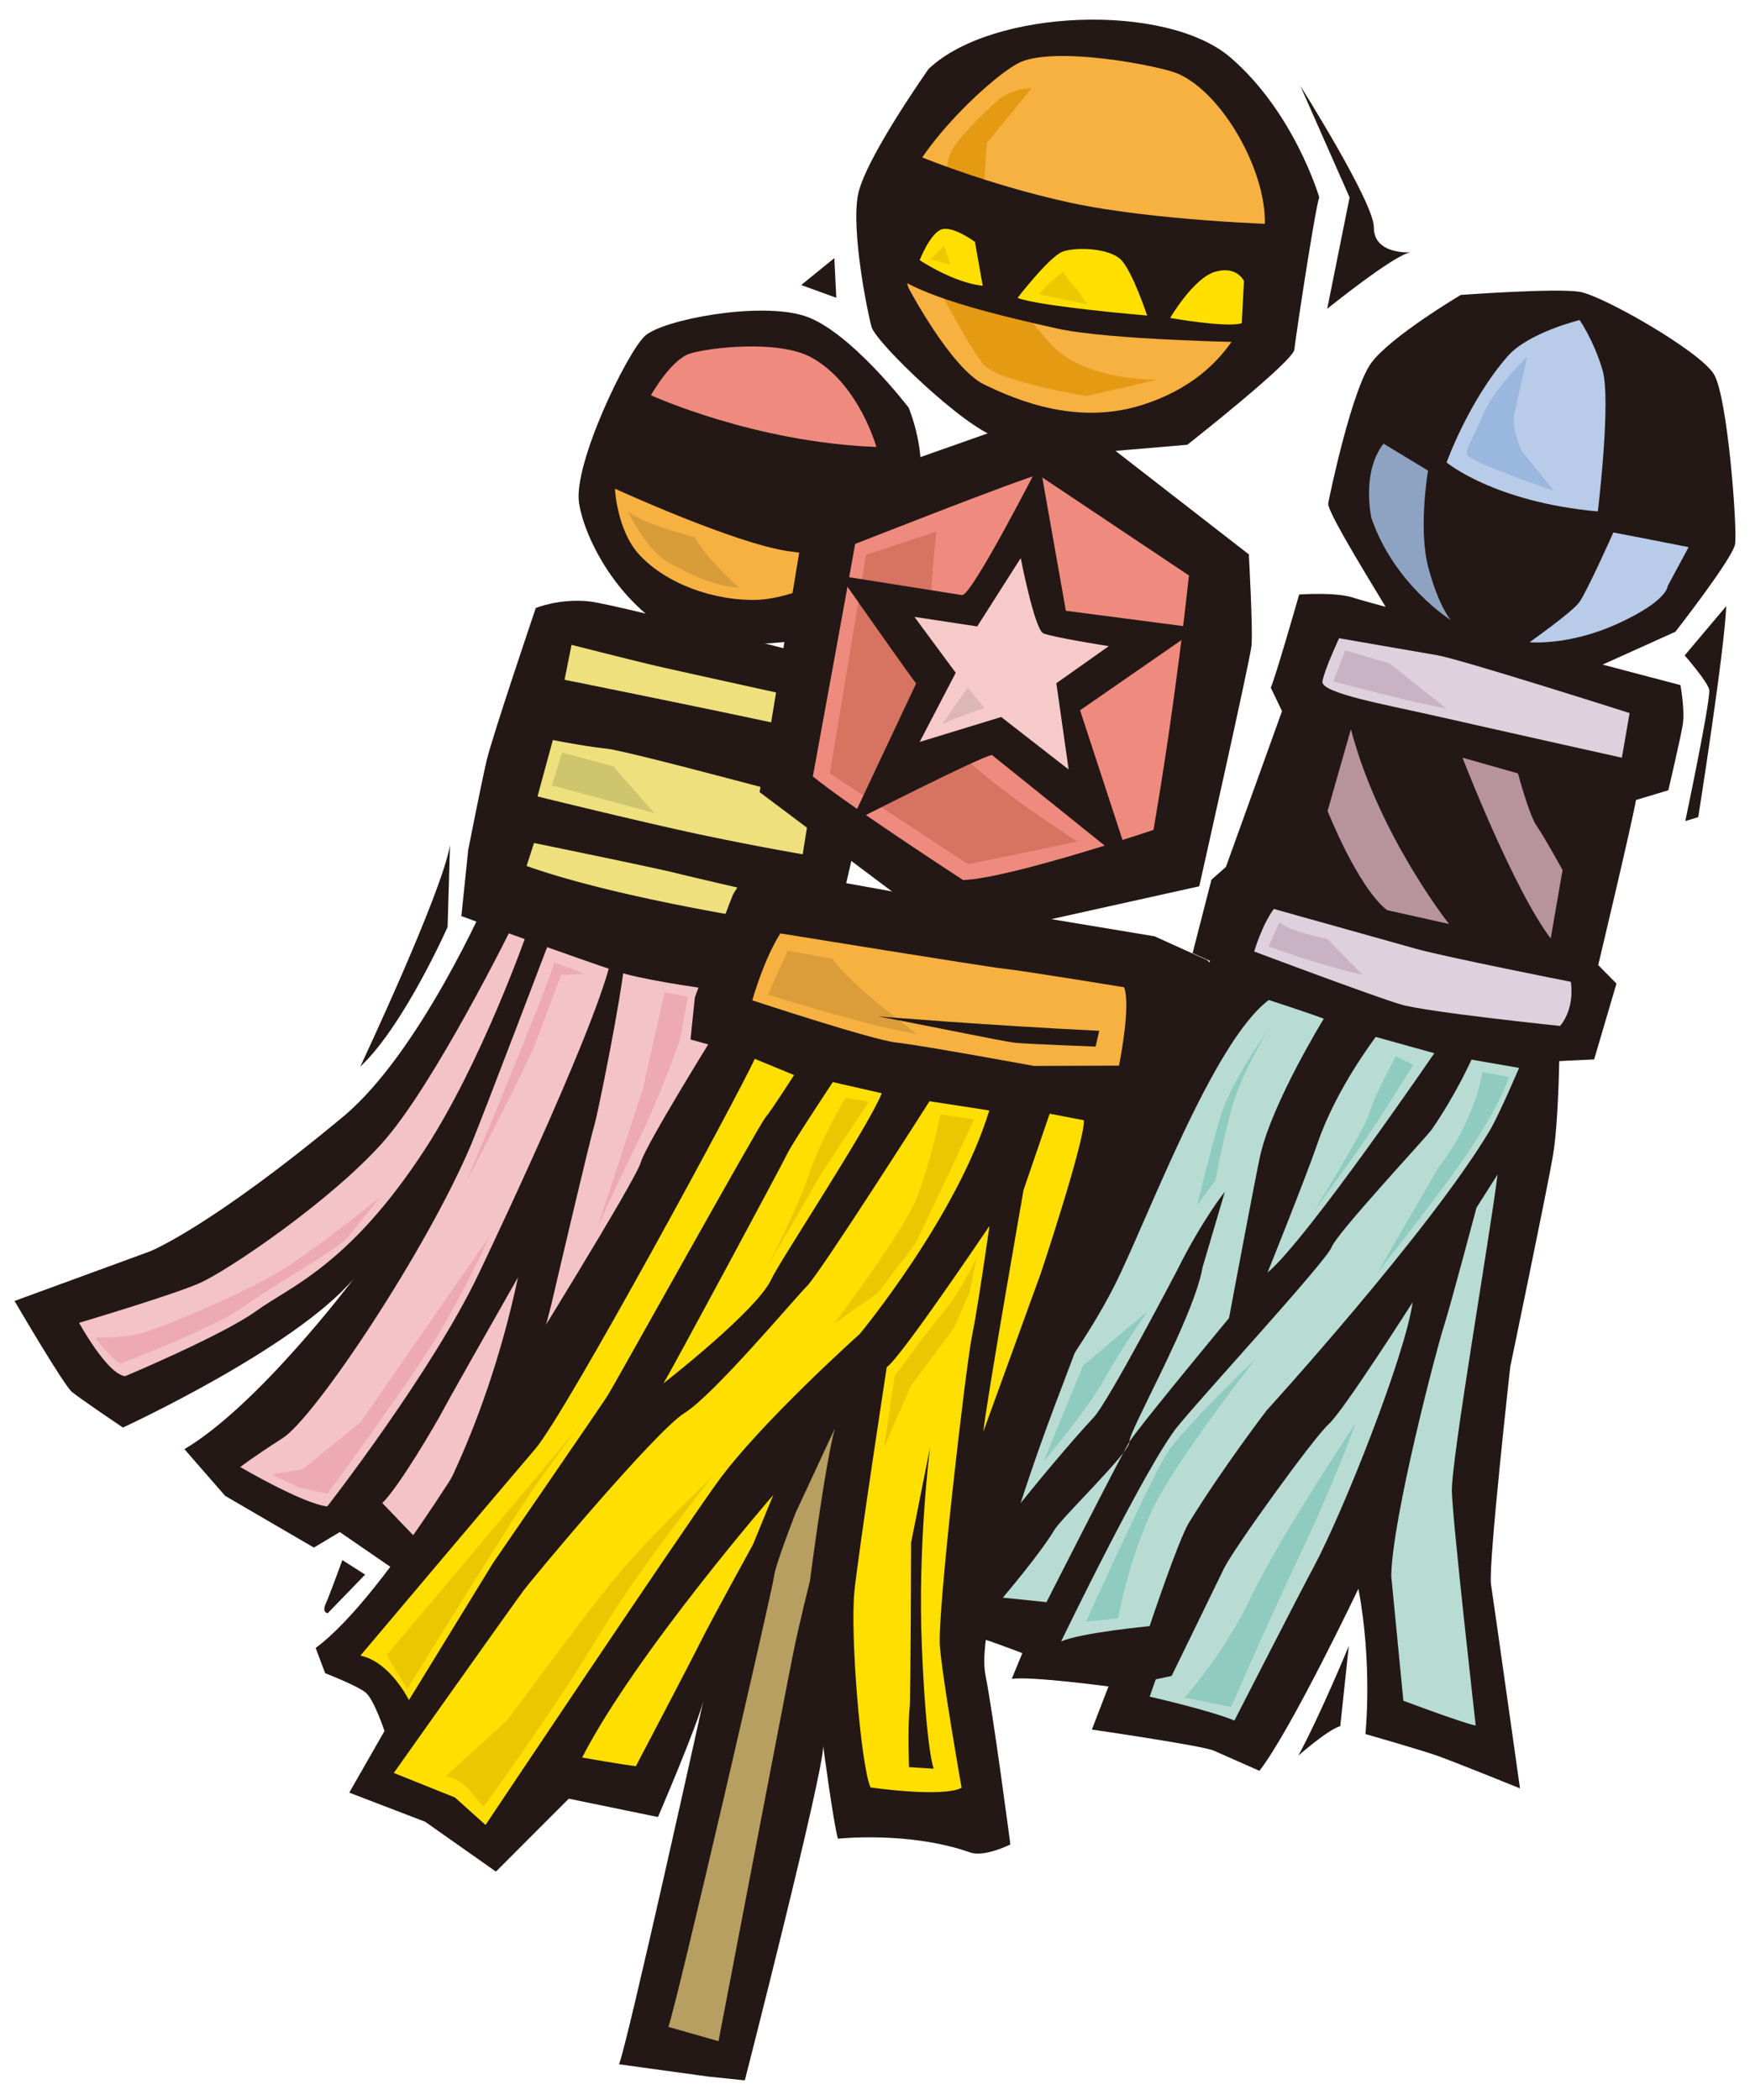
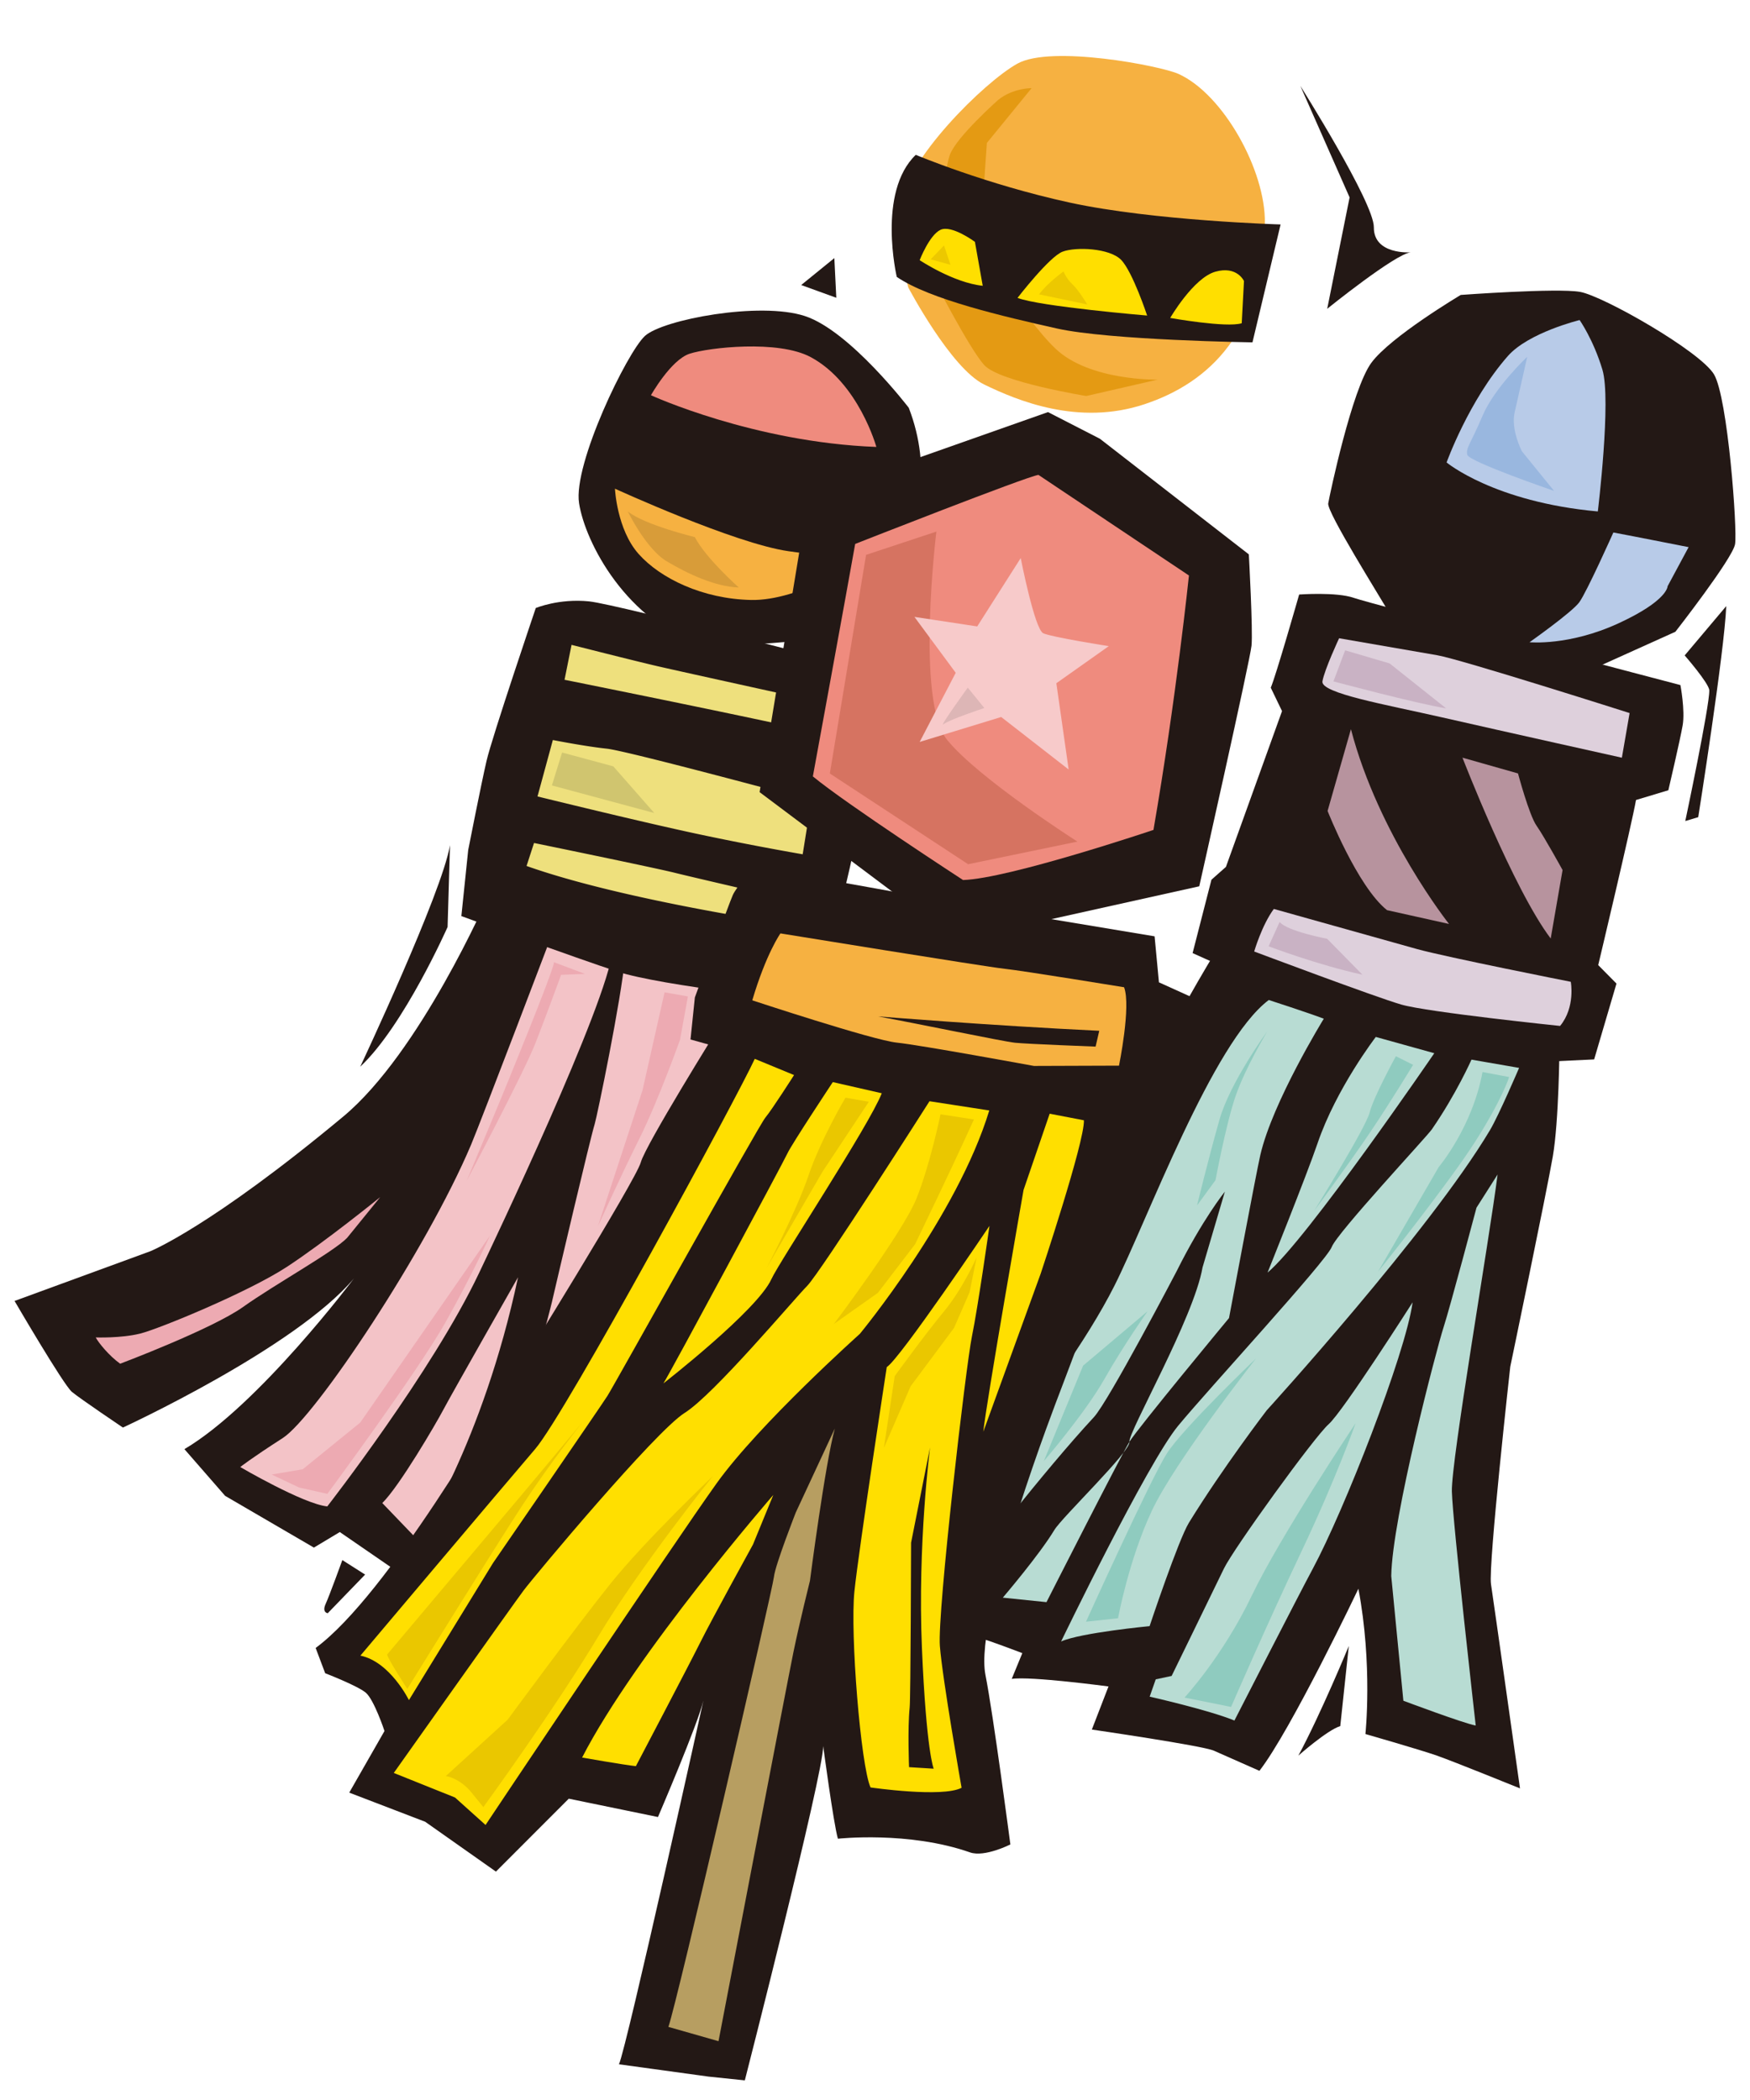
<svg xmlns="http://www.w3.org/2000/svg" id="a" width="150" height="180" data-name="レイヤー 1">
  <defs>
    <style>.b{fill:#f3c3c7}.b,.d,.e,.g,.i,.j,.k,.n,.p,.q,.r,.v,.x,.y,.z{stroke-width:0}.d{fill:#8fcbbf}.e{fill:#b7939e}.g{fill:#231815}.i{fill:#eee07d}.j{fill:#ded0dc}.k{fill:#ffdf00}.n{fill:#eac700}.p{fill:#b8dcd3}.q{fill:#c9b2c4}.r{fill:#b8cbe8}.v{fill:#ecc800}.x{fill:#ef8b7e}.y{fill:#f6b141}.z{fill:#edaab2}</style>
  </defs>
  <path d="M41.791 76.933s-5.787 13.289-12.356 18.76c-11.395 9.489-16.555 11.558-16.555 11.558l-11.632 4.26s4.199 7.202 4.918 7.796c.719.595 4.368 3.055 4.368 3.055s14.759-6.797 19.804-12.782c0 0-8.154 10.868-14.531 14.632l3.49 4.004 7.61 4.435 2.219-1.333 8.017 5.517-1.609 2.972s6.685 3.295 8.284 2.941c0 0 3.067-6.988 3.688-7.962l-.747 7.208 11.196 2.463s-.232-14.079.728-23.348 8.321-28.809 9.362-38.851L41.79 76.935Z" class="g" />
-   <path d="M43.869 79.49s-6.592 13.371-11.015 18.378c-4.422 5.008-13.384 11.106-15.834 12.153-2.452 1.048-10.239 3.363-10.239 3.363s2.406 4.414 3.951 4.574c0 0 8.437-3.55 11.252-5.602 2.815-2.05 7.948-3.86 14.449-13.858 4.847-7.452 8.671-18.36 8.671-18.36l-1.233-.65Z" class="b" />
  <path d="M47.5 79.606s-6.265 16.484-7.126 18.522c-3.792 8.976-13.35 23.341-16.139 25.134-2.788 1.793-3.641 2.485-3.641 2.485s5.398 3.162 7.458 3.375c0 0 9.008-11.559 13.004-19.993 1.241-2.616 10.98-23.067 11.461-27.702l1.075.53c-.354 3.801-2.413 13.726-2.622 14.405-.392 1.261-3.19 13.202-3.662 15.236-.471 2.034-5.954 22.287-8.493 26.709 0 0 3.729 1.688 4.529 1.51 0 0 5.845-13.708 6.503-17.544 0 0-.652 16.329-.039 17.955l5.354 1.076s-.512-15.149-.032-19.783 6.592-20.919 7.33-25.529c.738-4.607 2.391-13.025 2.391-13.025l-17.349-3.36Z" class="b" />
  <path d="M44.404 109.477s-5.73 10.077-6.379 11.311c-.648 1.235-3.81 6.633-5.257 8.044l3.053 3.179s5.544-8.275 8.583-22.534Z" class="b" />
  <path d="M75.786 57.812s-22.716-5.998-25.291-6.265-4.571.569-4.571.569-3.749 11.062-4.219 13.096c-.472 2.033-1.573 7.645-1.573 7.645l-.587 5.665s9.904 3.629 13.429 4.775c3.525 1.146 16.574 2.78 16.84 2.006 3.723-10.805 5.944-26.366 5.973-27.491Z" class="g" />
  <path d="M71.86 60.528s-13.487-2.958-15.521-3.43c-2.033-.471-7.349-1.825-7.349-1.825l-.601 2.994s19.652 3.949 22.689 4.784l.782-2.523ZM69.541 68.617s-15.742-4.26-17.545-4.447-4.609-.739-4.609-.739l-1.316 4.836s9.137 2.248 13.975 3.27a252.08 252.08 0 0 0 8.756 1.689l.738-4.608ZM45.774 72.256s10.327 2.119 12.103 2.564c1.775.443 10.088 2.355 10.088 2.355l-.514 2.026s-14.035-2.034-22.318-4.975l.641-1.971Z" class="i" />
  <path d="M60.415 55.439s9.318-.336 10.953-1.033c1.634-.7 10.627-8.79 6.527-19.452 0 0-5.041-6.597-8.902-7.863-3.859-1.269-12.177.299-13.711 1.702-1.533 1.402-6.17 10.986-5.649 14.336.52 3.352 4.058 10.226 10.782 12.31Z" class="g" />
  <path d="M55.796 33.878s8.778 4.033 19.321 4.432c0 0-1.516-5.487-5.622-7.697-2.794-1.505-8.764-.822-10.38-.296-1.617.527-3.319 3.561-3.319 3.561Z" class="x" />
  <path d="M52.71 41.887s10.27 4.709 14.887 5.36c4.618.653 6.162.813 6.162.813s-5.215 3.45-9.371 3.366c-4.156-.084-7.791-1.849-9.655-3.95-1.864-2.102-2.023-5.589-2.023-5.589Z" class="y" />
  <path d="m135.051 58.011 8.554-3.86s4.9-6.272 5.114-7.505c.213-1.234-.621-12.57-1.803-14.554-1.183-1.986-9.514-6.734-11.49-7.075-1.975-.343-10.218.263-10.218.263s-6 3.561-7.663 5.815c-1.662 2.255-3.569 11.312-3.698 12.054-.127.741 4.359 7.875 5.337 9.571.977 1.695 13.518 5.647 15.868 5.292Z" class="g" />
  <path d="M138.288 45.642s-2.287 5.121-2.926 5.988c-.64.866-4.259 3.418-4.259 3.418s3.364.338 7.614-1.615c4.249-1.954 4.218-3.181 4.218-3.181l1.803-3.354s-5.737-1.132-6.449-1.255Z" class="r" />
-   <path d="M122.405 40.34s-.862 4.986.027 8.318 1.912 4.486 1.912 4.486-4.851-3.04-6.796-8.754c0 0-.886-3.887 1.041-6.364l3.816 2.315Z" style="fill:#8ea3c1;stroke-width:0" />
  <path d="M123.994 39.639s4.057 3.391 12.962 4.2c0 0 1.169-9.577.393-12.154-.776-2.58-1.953-4.251-1.953-4.251s-4.381 1.066-6.157 3.09c-3.351 3.819-5.245 9.115-5.245 9.115Z" class="r" />
  <path d="M133.667 89.77s-.04 6.296-.57 9.359c-.53 3.061-3.647 18.023-3.647 18.023s-1.896 17.011-1.651 18.63c.246 1.618 2.486 17.508 2.486 17.508s-5.646-2.292-7.132-2.812c-1.488-.52-6.117-1.847-6.117-1.847s.633-5.934-.602-12.453c0 0-5.781 12.136-8.484 15.607l-3.905-1.727c-.977-.432-10.458-1.81-10.458-1.81l1.427-3.694s-6.675-.895-8.294-.649l.907-2.207s-3.694-1.429-4.715-1.605c-1.019-.176-7.632-4.476-7.632-4.476s16.22-20.835 18.155-30.484c1.934-9.65 11.52-24.805 11.52-24.805l28.711 9.441Z" class="g" />
  <path d="M130.208 91.534s-1.729 4.05-2.502 5.346c-5.184 8.692-19.134 24.01-19.134 24.01s-3.734 4.872-6.659 9.62c-.911 1.479-3.376 8.873-3.376 8.873s-5.876.56-7.585 1.314c0 0 7.376-15.275 10.035-18.492 2.658-3.217 12.686-14.093 13.163-15.325.476-1.23 8.136-9.435 8.578-10.075 2.104-3.049 3.399-5.979 3.399-5.979l4.081.707ZM122.94 90.274s-10.912 15.976-14.293 18.806c0 0 3.332-8.287 4.285-11.08 1.604-4.714 4.994-9.119 4.994-9.119l5.014 1.394ZM121.08 111.628s-5.955 9.346-7.196 10.447c-1.242 1.098-8.155 10.672-8.974 12.369-.819 1.698-4.485 9.209-4.485 9.209l-1.362.29-.52 1.485s5.057 1.139 7.265 2.047c0 0 5.558-10.861 6.723-13.024 2.652-4.934 7.922-18.309 8.55-22.822ZM126.557 103.514s-2.266 8.538-2.831 10.28c-.565 1.741-4.402 16.316-4.476 21.295l1.039 10.688s5.18 1.948 6.201 2.125c0 0-1.976-17.42-2.044-20.06-.068-2.638 3.202-21.515 3.919-27.17l-1.807 2.841ZM113.467 87.32s-4.386 7.122-5.436 11.669c-.356 1.535-2.687 13.987-2.687 13.987s-7.805 9.419-8.535 10.607c-.732 1.187-7.11 13.744-7.11 13.744l-3.744-.385s3.131-3.662 4.421-5.804c.668-1.107 6.554-6.747 6.432-7.556-.123-.809 5.516-10.605 6.266-14.943l1.915-6.499s-1.928 2.391-4.133 6.819c0 0-5.827 11.15-7.099 12.518-4.293 4.62-10.637 12.871-10.637 12.871l-4.548-1.05s12.18-13.628 16.953-23.096c2.803-5.559 8.395-20.859 13.227-24.487 0 0 3.484 1.127 4.715 1.604Z" class="p" />
  <path d="M144.036 58.721s-26.513-6.957-28.001-7.477c-1.485-.519-4.679-.285-4.679-.285s-2.002 7.01-2.434 7.986l.966 2.007-4.809 13.354-1.241 1.099-1.615 6.289s6.599 2.986 8.065 3.498c5.946 2.082 19.2 5.953 19.2 5.953l7.153-.338 1.914-6.5-1.565-1.584s2.885-12.112 3.239-14.152l2.772-.835s1.006-4.292 1.227-5.566c.221-1.277-.192-3.45-.192-3.45Z" class="g" />
  <path d="M139.68 61.12s-14.441-4.603-16.482-4.955c-2.041-.355-8.417-1.458-8.417-1.458s-1.251 2.673-1.429 3.692c-.176 1.021 5.436 1.992 10.237 3.087 5.578 1.27 15.429 3.46 15.429 3.46l.662-3.826ZM109.185 77.909s9.771 2.742 12.277 3.44c2.507.695 13.177 2.806 13.177 2.806s.412 2.174-.917 3.783c0 0-11.357-1.177-13.609-1.831-2.251-.652-12.611-4.549-12.611-4.549s.652-2.252 1.683-3.649Z" class="j" />
  <path d="m115.794 62.502-2.001 7.008s2.555 6.487 5.095 8.503l5.314 1.183s-6.039-7.614-8.408-16.694ZM125.355 64.944s4.354 11.264 7.562 15.499l1.017-5.868s-1.598-2.904-2.231-3.802c-.633-.898-1.589-4.479-1.589-4.479l-4.758-1.35Z" class="e" />
  <path d="m94.275 37.606 12.768 9.912s.362 6.544.229 7.832-4.478 20.618-4.478 20.618l-20.781 4.613-16.904-12.683 4.188-25.333 20.531-7.242 4.447 2.283Z" class="g" />
  <path d="m89.009 40.705 12.9 8.623s-1.094 10.558-3.041 21.808c0 0-12.404 4.18-16.321 4.295 0 0-9.996-6.502-12.873-8.882 0 0 2.996-16.347 3.627-19.926 0 0 14.651-5.769 15.709-5.918Z" class="x" />
  <path d="m74.236 47.558-3.107 18.741 11.854 7.777 9.369-1.939s-8.464-5.388-11.174-8.725-.915-17.848-.915-17.848l-6.027 1.995Z" style="fill:#d67361;stroke-width:0" />
-   <path d="m82.462 51.009-10.484-1.66s5.988 8.547 6.548 9.236l-5.62 11.941s11.505-5.867 12.129-5.803l11.944 9.601-4.401-13.442 10.167-7.042-11.384-1.489-2.244-12.678s-5.821 11.422-6.654 11.336Z" class="g" />
  <path d="m83.759 53.694-5.38-.818 3.54 4.792-3.09 5.927 6.988-2.138 5.782 4.501-1.055-7.395 4.493-3.178s-4.866-.765-5.611-1.102c-.746-.338-1.936-6.448-1.936-6.448l-3.73 5.86Z" style="fill:#f7caca;stroke-width:0" />
-   <path d="m90.742 39.061 11.029-.938s9.066-7.129 9.173-8.159 1.771-12.05 2.135-13.051c0 0-2.113-7.247-7.607-11.982C99.976.198 85.085.738 79.605 5.895c0 0-5.49 7.76-6.067 10.824-.577 3.062.789 9.971 1.17 11.312.382 1.341 7.953 8.632 10.733 9.441 2.778.809 5.301 1.59 5.301 1.59Z" class="g" />
  <path d="M77.86 24.654s3.643 6.918 6.498 8.304c2.854 1.387 8.08 3.564 13.724 1.696 5.645-1.868 10.193-6.303 10.334-15.557.069-4.47-3.55-11.017-7.399-12.759-1.563-.706-10.917-2.495-13.809-.885-2.892 1.608-9.58 8.275-9.971 12.048s.622 7.153.622 7.153Z" class="y" />
  <path d="M85.553 8.568s-3.525 3.127-4.122 4.666-1.521 10.465-1.521 10.465 3.146 6.147 4.452 7.592 8.747 2.653 8.747 2.653l6.112-1.404s-5.833.123-8.747-2.653c-2.914-2.776-6.477-9.111-6.477-9.111l.592-8.524 3.834-4.696s-1.599-.02-2.87 1.012Z" style="fill:#e49a13;stroke-width:0" />
  <path d="M78.494 13.272s6.006 2.53 13.204 4.094c7.197 1.564 18.067 1.873 18.067 1.873l-2.411 10.107s-12.246-.179-16.774-1.192c-4.528-1.016-10.917-2.496-13.715-4.42 0 0-1.701-7.262 1.629-10.461Z" class="g" />
  <path d="M100.303 27.252s4.818.863 6.131.454l.193-3.615s-.588-1.333-2.46-.8-3.864 3.96-3.864 3.96ZM98.326 27.047s-9.188-.771-11.109-1.514c0 0 2.727-3.533 3.863-3.962 1.135-.427 4.03-.309 5.015.702.987 1.012 2.231 4.774 2.231 4.774ZM84.234 24.496l-.669-3.765s-1.994-1.479-2.949-1.033c-.956.445-1.787 2.602-1.787 2.602s2.889 1.935 5.406 2.196Z" class="k" />
  <path d="M61.585 88.094s-6.245 10.023-6.662 11.542-10.419 17.659-11.351 19.124-10.318 17.93-16.516 22.493l.816 2.166s2.752 1.065 3.473 1.662c.719.595 1.611 3.291 1.611 3.291l-3.021 5.282 6.509 2.496 6.064 4.273 6.244-6.251 7.645 1.573s3.429-7.973 3.899-10.007c0 0-6.567 29.71-7.242 31.201l7.698 1.058 3.09.32s6.735-26.307 6.718-28.651c0 0 .877 6.597 1.259 7.938 0 0 6.057-.674 11.33 1.174 1.246.436 3.454-.683 3.454-.683s-1.454-11.081-2.137-14.536c-1.022-5.173 6.317-24.067 6.317-24.067s5.829-15.275 5.99-16.821 2.115-7.85 2.115-7.85l-37.303-6.728Z" class="g" />
-   <path d="M98.965 80.256s-17.736-2.929-20.542-3.479c-2.807-.551-13.799-2.472-13.799-2.472s-1.475 1.668-1.812 2.415c-.337.746-3.252 8.773-3.252 8.773l-.374 3.605s7.333 2.062 9.625 2.56c2.291.497 13.772 2.729 13.772 2.729l17.51 1.815 3.719-9.976s.374-3.606-.373-3.944l-4.475-2.026Z" class="g" />
+   <path d="M98.965 80.256s-17.736-2.929-20.542-3.479c-2.807-.551-13.799-2.472-13.799-2.472s-1.475 1.668-1.812 2.415c-.337.746-3.252 8.773-3.252 8.773l-.374 3.605s7.333 2.062 9.625 2.56c2.291.497 13.772 2.729 13.772 2.729l17.51 1.815 3.719-9.976l-4.475-2.026Z" class="g" />
  <path d="M96.349 84.621s-8.701-1.422-10.247-1.583-19.206-3.032-19.206-3.032-1.216 1.697-2.415 5.736c0 0 10.317 3.411 12.378 3.625s11.765 2 11.765 2l7.29-.025s1.048-5.096.436-6.721Z" class="y" />
-   <path d="m67.518 81.495-1.699 3.753s8.876 2.812 12.748 3.359c0 0-5.947-4.4-7.192-6.421l-3.857-.691Z" style="fill:#da9d3a;stroke-width:0" />
  <path d="m94.222 88.353-.314 1.356s-5.871-.223-6.9-.33-8.419-1.654-11.739-2.258c0 0 9.631.787 18.954 1.232Z" class="g" />
  <path d="m64.693 90.758 3.369 1.39s-1.865 2.93-2.461 3.648c-.594.719-12.91 22.868-13.532 23.845-.621.976-9.814 14.338-9.814 14.338l-7.204 11.745s-1.611-3.288-4.16-3.813c0 0 12.315-14.601 14.98-17.708s17.473-30.461 18.823-33.445ZM71.383 92.752s-3.548 5.359-3.886 6.105c-.338.746-10.011 18.744-10.632 19.719 0 0 8.047-6.263 9.253-8.932.676-1.492 8.395-13.185 9.461-15.936l-4.196-.957ZM79.671 94.392s-9.326 14.649-10.49 15.831c-1.164 1.18-7.994 9.321-10.498 10.884-2.504 1.562-12.904 14.017-13.809 15.226-.906 1.208-11.122 15.634-11.122 15.634L39 154.072l2.619 2.354s16.173-24.221 19.824-29.308c3.651-5.088 12.256-12.785 12.256-12.785s8.332-10.067 11.096-19.151l-5.124-.791ZM84.811 105.077s-7.694 11.434-8.803 12.1c0 0-2.4 15.627-2.773 19.232s.538 14.892 1.381 16.8c0 0 6.154.898 7.806.029 0 0-1.64-9.28-1.863-12.166-.221-2.884 2.225-23.974 2.749-26.522.525-2.549 1.503-9.473 1.503-9.473Z" class="k" />
  <path d="m71.559 122.442-3.349 7.2s-1.769 4.502-1.875 5.531-8.317 36.555-9.045 38.561l4.297 1.225s5.901-30.819 6.425-33.366c.525-2.549 1.413-6.101 1.413-6.101s1.298-10.015 2.134-13.052Z" style="fill:#b79e61;stroke-width:0" />
  <path d="M66.283 128.14s-11.821 13.611-16.388 22.507c0 0 3.579.631 4.609.738 0 0 4.539-8.638 5.525-10.619.986-1.981 4.513-8.381 4.513-8.381l1.741-4.245ZM89.972 95.46l-2.239 6.536s-3.183 18.15-3.45 20.724l4.917-13.545s3.778-11.32 3.706-13.15l-2.934-.564Z" class="k" />
  <path d="m79.719 124.069-1.626 8.16s-.035 13.294-.121 14.128c-.187 1.802-.053 5.114-.053 5.114l2.112.131s-.63-1.453-1.009-10.341c-.381-8.89.697-17.192.697-17.192ZM31.297 134.965l-1.953-1.243s-1.092 3.01-1.431 3.756c-.338.746.178.799.178.799l3.205-3.313ZM114.88 147.952l.732-6.869s-2.384 5.794-4.323 9.399c0 0 2.483-2.198 3.591-2.53ZM111.464 7.375l4.216 9.547-1.919 9.545s5.843-4.715 7.157-4.838c0 0-3.18.237-3.16-2.151.018-2.102-6.293-12.103-6.293-12.103ZM68.673 24.432l3.01 1.092-.168-3.401-2.842 2.309zM38.57 72.448l-.205 7.008s-3.739 8.461-7.489 11.977c0 0 7.01-14.89 7.693-18.985ZM147.964 51.952l-3.563 4.227s2.093 2.399 2.109 2.993c.034 1.319-2.057 11.203-2.057 11.203l1.11-.332s2.248-14.177 2.401-18.091Z" class="g" />
  <path d="M130.904 30.585s-2.795 2.621-3.821 5.037c-1.026 2.415-1.45 2.76-1.318 3.356s7.44 3.099 7.44 3.099l-2.753-3.39s-.973-1.847-.621-3.362c.35-1.517 1.073-4.74 1.073-4.74Z" style="fill:#99b7df;stroke-width:0" />
  <path d="M116.191 121.997s-1.649 4.68-4.629 10.968c-2.98 6.287-6.04 13.344-6.04 13.344l-3.991-.803s3.277-3.54 5.754-8.717c2.477-5.175 8.906-14.793 8.906-14.793ZM95.833 138.707s.901-4.951 2.894-9.208c1.993-4.256 8.919-13.045 8.919-13.045s-6.243 5.95-7.634 8.134-6.927 14.416-6.927 14.416l2.747-.297ZM119.646 90.536l1.476.735s-1.874 3.104-3.708 5.824-4.767 6.685-4.767 6.685 4.423-7.108 4.754-8.433c.331-1.323 2.245-4.812 2.245-4.812ZM108.612 88.422s-1.874 3.104-2.709 5.54c-.834 2.435-1.716 7.195-1.716 7.195l-1.583 2.164s1.014-4.164 1.928-7.367 4.079-7.532 4.079-7.532ZM98.367 112.389s-2.046 2.892-3.708 5.824-5.191 7.029-5.191 7.029l3.371-8.187 5.528-4.666ZM127.072 91.887l2.284.431s-.582 1.88-2.9 5.52c-2.317 3.64-8.336 11.165-8.336 11.165l5.198-8.969s2.874-3.388 3.755-8.147Z" class="d" />
  <path d="m40.268 153.466 1.161 1.43s6.108-8.389 9.803-14.554c3.695-6.165 9.872-13.82 9.872-13.82s-5.81 5.51-8.819 9.272c-3.009 3.763-8.77 11.606-8.77 11.606l-5.303 4.834s1.008.104 2.055 1.232ZM72.47 94.086l2.001.353-3.968 5.991-4.783 8.235s2.538-4.83 3.586-7.923 3.164-6.657 3.164-6.657ZM80.616 95.512l2.864.442s-1.321 2.919-3.179 6.801l-1.858 3.882-3.198 4.18-3.769 2.665s5.904-7.828 7.082-10.762 2.057-7.208 2.057-7.208ZM83.712 107.766s-1.147 2.646-2.811 4.656-4.211 5.53-4.211 5.53l-.93 6.161 2.295-5.292 3.719-4.999 1.336-3.063.601-2.994ZM33.181 141.818c.099.447 1.732 2.944 1.732 2.944s7.519-12.172 9.937-15.85c2.418-3.678 5.095-7.039 5.095-7.039l-5.149 6.16-11.615 13.784Z" class="n" />
  <path d="m56.962 85.057 2.001.353-.676 3.713s-1.848 5.193-3.502 8.514-3.541 7.491-3.541 7.491l3.83-11.681 1.888-8.39ZM25.642 127.503l2.418.542s7.787-10.543 10.106-14.668 3.829-7.461 3.829-7.461l-11.119 16.019-4.926 4.001-2.666.451 2.358 1.117ZM47.48 82.474c.099.447-4.565 11.75-4.565 11.75l-2.906 6.975s4.887-9.243 5.875-11.76 2.21-5.883 2.21-5.883l2.045-.079-2.661-1.003ZM8.204 114.637c.243.462 1.147 1.574 2.095 2.254 0 0 7.874-2.967 10.546-4.873 2.671-1.906 7.766-4.725 8.908-5.916l2.835-3.49s-4.767 3.871-8.044 6.006-10.878 5.275-12.522 5.687-3.818.332-3.818.332Z" class="z" />
  <path d="m89.065 25.23 4.13.865s-.744-1.241-1.276-1.733-.759-1.097-.759-1.097-1.415 1.017-2.095 1.966ZM80.914 21.039l-1.142 1.191 1.698.467-.556-1.658z" class="v" />
  <path d="m115.297 55.743-1.003 2.661s7.079 1.898 9.656 2.31l-4.84-3.849s-2.259-.671-3.813-1.123ZM109.682 79.026l-.944 2.085s4.2 1.599 8.042 2.434l-3.028-3.079s-3.425-.646-4.071-1.441Z" class="q" />
  <path d="M82.952 58.939s-2.548 3.519-2.071 3.132 3.49-1.384 3.49-1.384l-1.42-1.748Z" style="fill:#ddb6b6;stroke-width:0" />
  <path d="m48.179 64.502-.874 2.82 8.776 2.365-3.514-4.002-4.388-1.183z" style="fill:#d0c56f;stroke-width:0" />
  <path d="M53.813 43.841s1.558 3.217 3.34 4.275 4.14 2.175 6.171 2.24c0 0-2.8-2.473-3.772-4.32 0 0-4.259-1.024-5.739-2.195Z" style="fill:#d89c39;stroke-width:0" />
</svg>